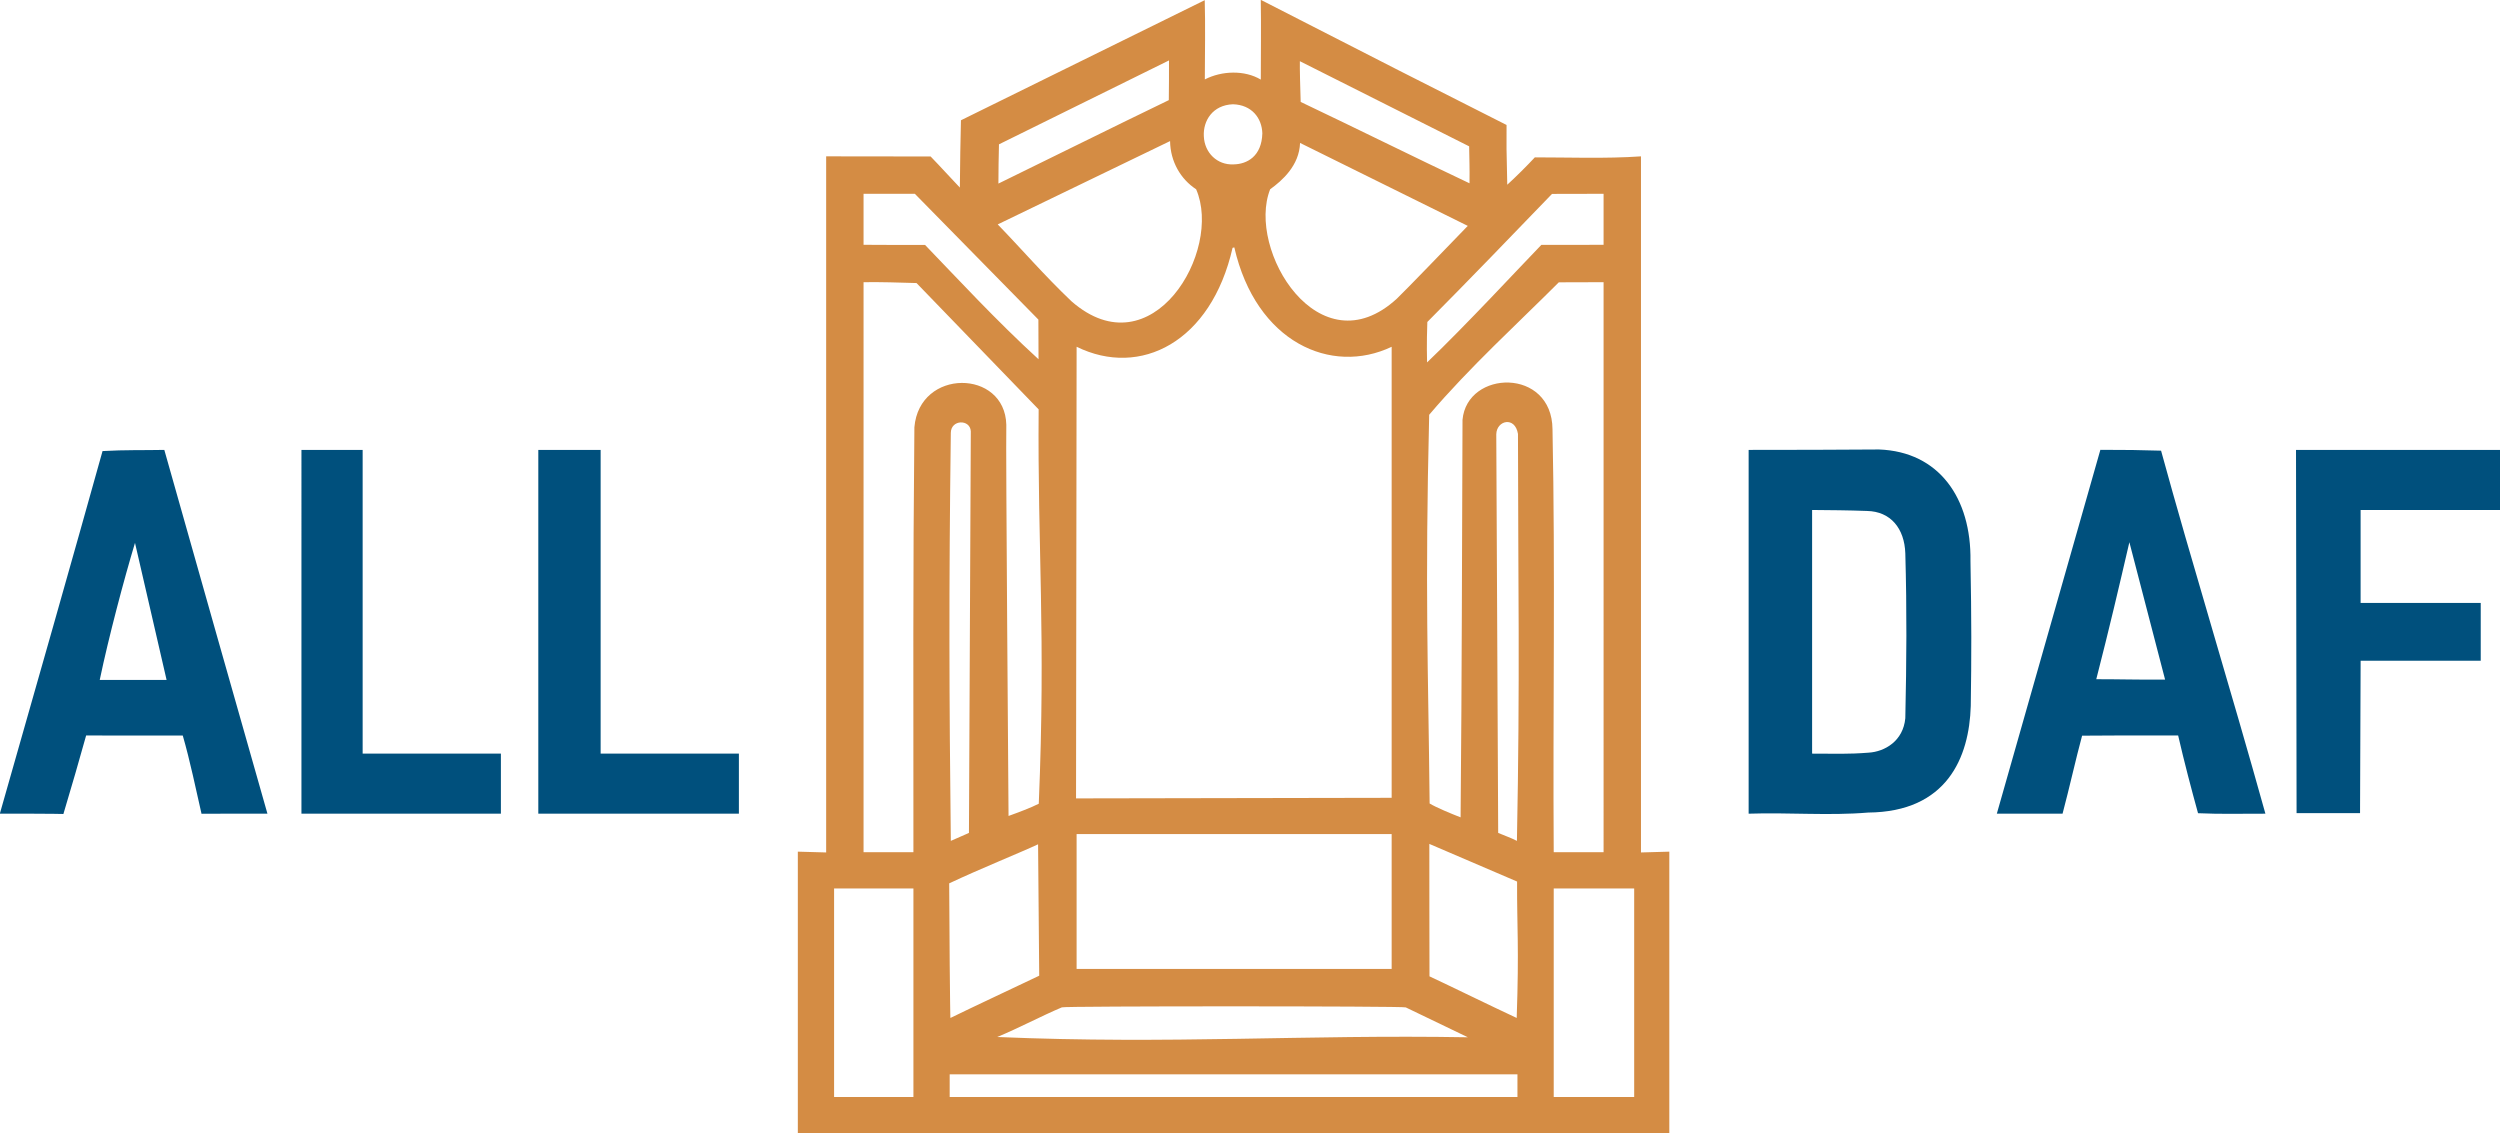
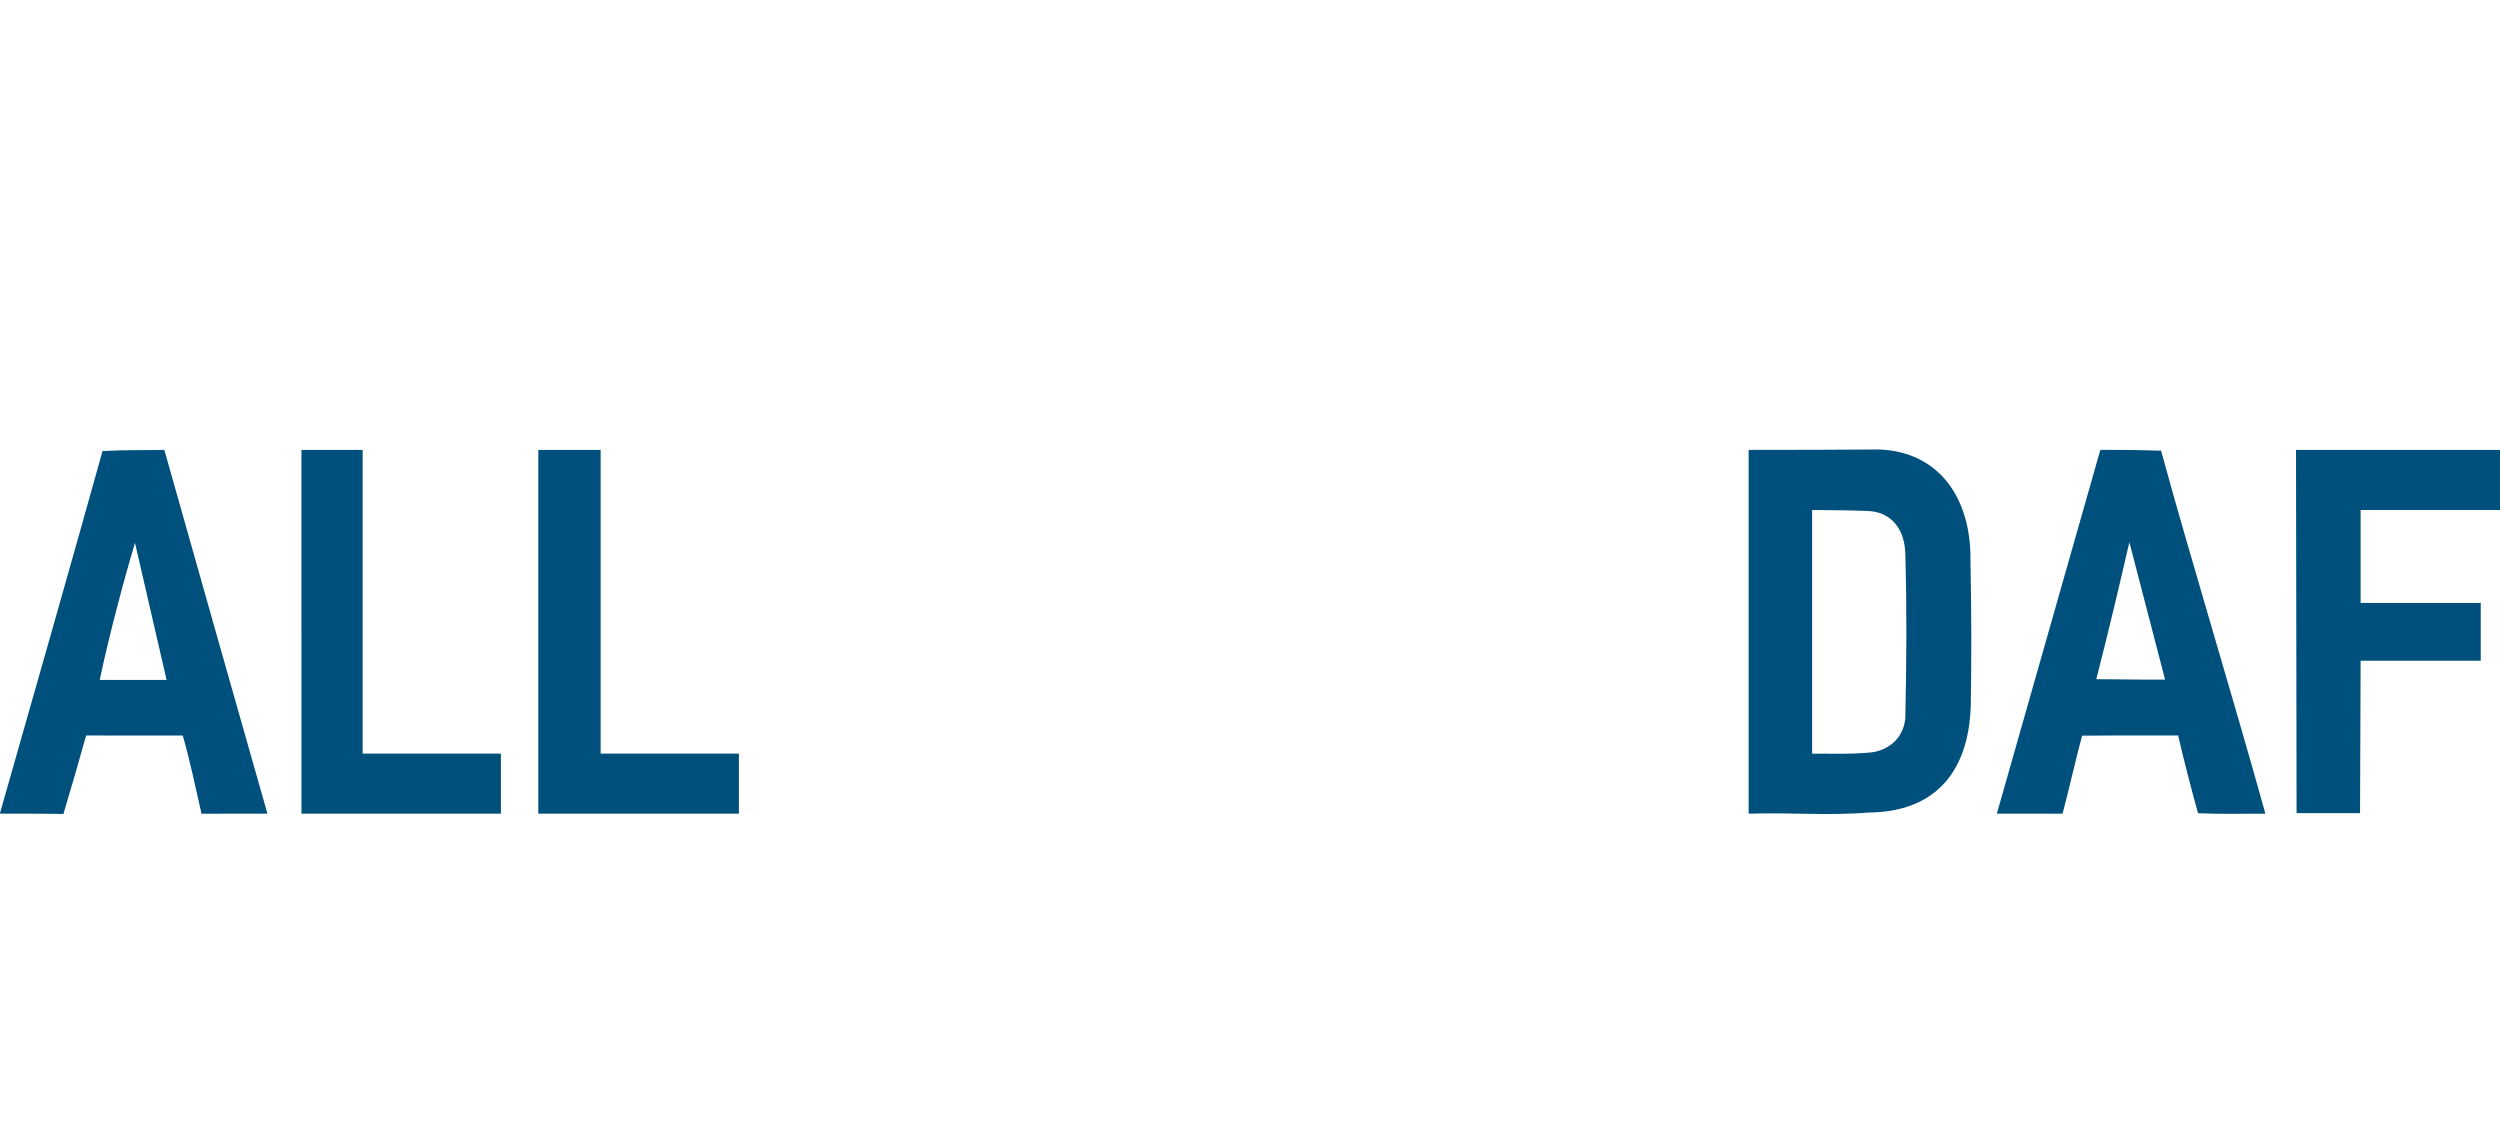
<svg xmlns="http://www.w3.org/2000/svg" version="1.1" width="400" height="181.307" viewBox="0, 0, 400,181.307" aria-label="Logo" class="header__logo-img" data-v-15ba8f9e="">
  <path d="M 16.407,72.171 C 12.338,86.788 4.986,112.642 -0.026,130.19 h 5.181 c 4.684,0 2.736,0.042 4.989,0.048 1.225,-4.094 2.623,-8.89 3.637,-12.559 4.733,-0.004 13.967,0.005 15.461,0.004 1.209,4.194 2.068,8.469 3.002,12.52 4.315,-0.027 4.383,-0.013 10.547,-0.013 -5.01,-17.6 -11.082,-39.021 -16.5,-58.205 -3.274,0.068 -6.235,-0.025 -9.885,0.186 m 31.825,58.019 h 31.913 c 0,-3.203 0,-6.407 0,-9.61 H 58.024 V 71.985 h -9.792 m 37.897,58.205 h 32.094 c 0,-3.203 0,-6.407 0,-9.61 H 96.102 V 71.985 h -9.973 m 193.653,58.205 c 6.349,-0.218 12.829,0.349 19.13,-0.181 12.609,-0.107 16.167,-8.824 16.41,-17.044 0.121,-7.848 0.124,-13.883 -0.047,-23.193 0.152,-10.086 -5.04,-17.505 -14.628,-17.855 -7.403,0.048 -12.664,0.068 -20.865,0.068 m 39.71,58.205 c 3.506,0 7.011,0 10.517,0 1.1,-4.14 2.13,-8.794 3.127,-12.482 6.595,-0.056 5.701,-0.029 15.368,-0.029 0.972,4.225 2.132,8.639 3.182,12.435 3.973,0.156 5.189,0.076 10.78,0.076 -5.536,-19.891 -11.88,-40.476 -16.695,-58.084 -3.783,-0.114 -5.178,-0.123 -9.712,-0.134 m 31.348,29.071 0.045,29.057 c 3.385,0 6.77,0 10.155,0 0.03,-8.129 0.062,-16.259 0.093,-24.388 h 19.217 v -9.248 h -19.22 c 0,-4.956 0,-9.912 0,-14.868 H 400 c 0,-3.204 0,-6.407 0,-9.611 h -32.639 l 0.046,29.058 m -68.691,-19.29 c 3.798,0.077 5.999,2.801 6.134,6.778 0.258,9.313 0.198,17.079 0,26.383 -0.341,3.671 -3.304,5.349 -5.847,5.51 -3.403,0.267 -5.275,0.156 -9.066,0.156 V 81.596 c 2.916,0.027 5.713,0.042 8.779,0.157 M 26.655,108.794 H 15.956 c 1.442,-6.9 3.893,-16.129 5.643,-21.933 m 324.817,21.88 c -5.005,0.02 -7.321,-0.07 -11.013,-0.067 2.067,-8.037 3.673,-14.912 5.297,-21.92" style="fill:#00507d;fill-rule:evenodd;stroke:none" />
-   <path d="m 153.751,19.244 c -0.109,3.851 -0.113,6.232 -0.174,10.768 -1.215,-1.26 -3.14,-3.396 -4.679,-4.975 -5.571,-0.008 -11.142,-0.014 -16.713,-0.021 0,37.126 0,74.251 0,111.377 -1.511,-0.043 -3.022,-0.085 -4.533,-0.128 v 45.059 h 139.438 v -45.059 c -1.511,0.043 -3.022,0.085 -4.533,0.128 V 25.016 c -5.514,0.395 -12.155,0.154 -16.982,0.162 -1.286,1.382 -3.073,3.165 -4.413,4.378 -0.136,-6.052 -0.139,-6.064 -0.113,-9.561 C 225.143,11.962 224.041,11.399 201.723,-0.027 c 0.071,3.946 0.005,9.112 0.005,12.763 -2.563,-1.537 -6.228,-1.437 -8.956,-0.026 0.014,-4.229 0.096,-8.795 -0.015,-12.681 M 187.04,9.667 c -0.005,2.338 0.003,4.398 -0.032,6.355 -9.132,4.41 -18.411,9.032 -27.263,13.352 -0.002,-3.007 0.046,-3.476 0.09,-6.28 m 75.229,0.32 c 0.034,2.679 0.09,3.018 0.058,5.913 -8.621,-4.074 -18.252,-8.855 -27.013,-13.019 C 208.033,14.022 207.952,10.959 207.978,9.791 m -10.698,6.891 c 2.999,0.089 4.624,2.209 4.694,4.653 -0.097,3.664 -2.432,4.94 -4.62,4.967 -2.596,0.124 -4.633,-1.858 -4.74,-4.495 -0.141,-2.496 1.417,-5.005 4.666,-5.125 m 37.563,19.459 c -3.573,3.689 -9.644,10.002 -11.336,11.636 -12.44,11.431 -24.104,-7.827 -20.281,-17.496 1.94,-1.394 4.663,-3.808 4.784,-7.412 m -20.797,-0.296 c 0.041,3.289 1.708,6.104 4.169,7.709 4.3,9.904 -7.102,29.123 -19.931,17.936 -4.423,-4.207 -8.088,-8.476 -11.814,-12.313 m 6.505,15.228 c 0.024,1.765 0.001,4.512 0.023,6.348 -6.806,-6.221 -12.974,-12.925 -18.156,-18.294 -3.475,0.019 -6.121,-0.004 -9.84,-0.02 v -8.16 h 8.206 m 110.198,8.16 c -3.317,0.009 -6.26,0.024 -9.952,0.008 -3.094,3.185 -12.249,13.062 -18.29,18.811 -0.08,-2.814 0.013,-5.826 0.044,-6.471 6.419,-6.453 13.795,-14.106 19.948,-20.49 l 8.25,-0.018 m -59.083,8.575 c 3.476,15.19 15.509,20.51 25.175,15.904 v 72.164 c -16.833,0.031 -33.665,0.063 -50.498,0.094 0.031,-24.088 0.061,-48.175 0.092,-72.263 10.174,5.009 21.526,-0.736 24.954,-15.829 m -31.029,25.85 c -0.181,22.621 1.154,35.783 0.021,63.091 -1.221,0.637 -3.35,1.421 -4.838,1.961 -0.002,-2.37 -0.46,-58.114 -0.357,-62.602 -0.225,-8.901 -13.905,-9.056 -14.707,0.408 -0.238,23.966 -0.156,42.131 -0.156,67.996 h -7.978 V 45.15 c 2.827,-0.044 5.652,0.06 8.477,0.139 M 256.573,136.355 h -7.978 c -0.151,-22.554 0.264,-45.117 -0.195,-67.668 -0.078,-9.907 -13.683,-9.526 -14.398,-1.512 -0.101,22.707 -0.086,39.537 -0.307,63.6 -1.545,-0.6 -3.893,-1.574 -4.955,-2.217 -0.226,-22.163 -0.758,-33.615 -0.071,-62.194 6.437,-7.586 14.343,-14.783 20.742,-21.193 2.387,-0.008 4.775,-0.014 7.162,-0.021 m -17.168,24.34 c 0.045,-2.244 3.003,-2.944 3.471,-0.062 0.013,23.265 0.342,39.237 -0.169,65.114 -0.971,-0.502 -2.01,-0.851 -2.997,-1.276 m -84.678,0 c -1.057,0.491 -1.924,0.826 -2.901,1.276 -0.257,-23.266 -0.33,-39.652 0,-65.276 0.014,-2.174 3.095,-2.215 3.198,-0.26 M 222.665,155.032 h -50.408 v -21.578 h 50.408 m 20.068,7.593 c -0.028,7.435 0.331,10.387 -0.061,21.827 -4.326,-2.017 -10.619,-5.102 -13.954,-6.659 -0.023,-1.158 -0.014,-19.569 -0.024,-21.19 m -62.42,21.088 c -4.9,2.339 -10.572,4.98 -14.205,6.761 -0.05,0.125 -0.191,-15.522 -0.198,-21.538 5.013,-2.362 11.445,-4.945 14.221,-6.25 m -19.945,40.435 h -12.693 v -33.363 h 12.693 m 115.322,33.363 h -12.874 v -33.363 h 12.874 m -36.546,19.025 c 3.337,1.613 6.326,3.04 9.936,4.782 -26.45,-0.459 -47.205,1.144 -75.303,-0.045 3.417,-1.414 7.142,-3.396 10.344,-4.743 0,-0.22 54.888,-0.214 55.023,0.006 m 17.869,12.525 v 1.813 h -90.843 v -3.626 h 90.843" style="fill:#d48c44;fill-rule:evenodd;stroke:none" />
</svg>